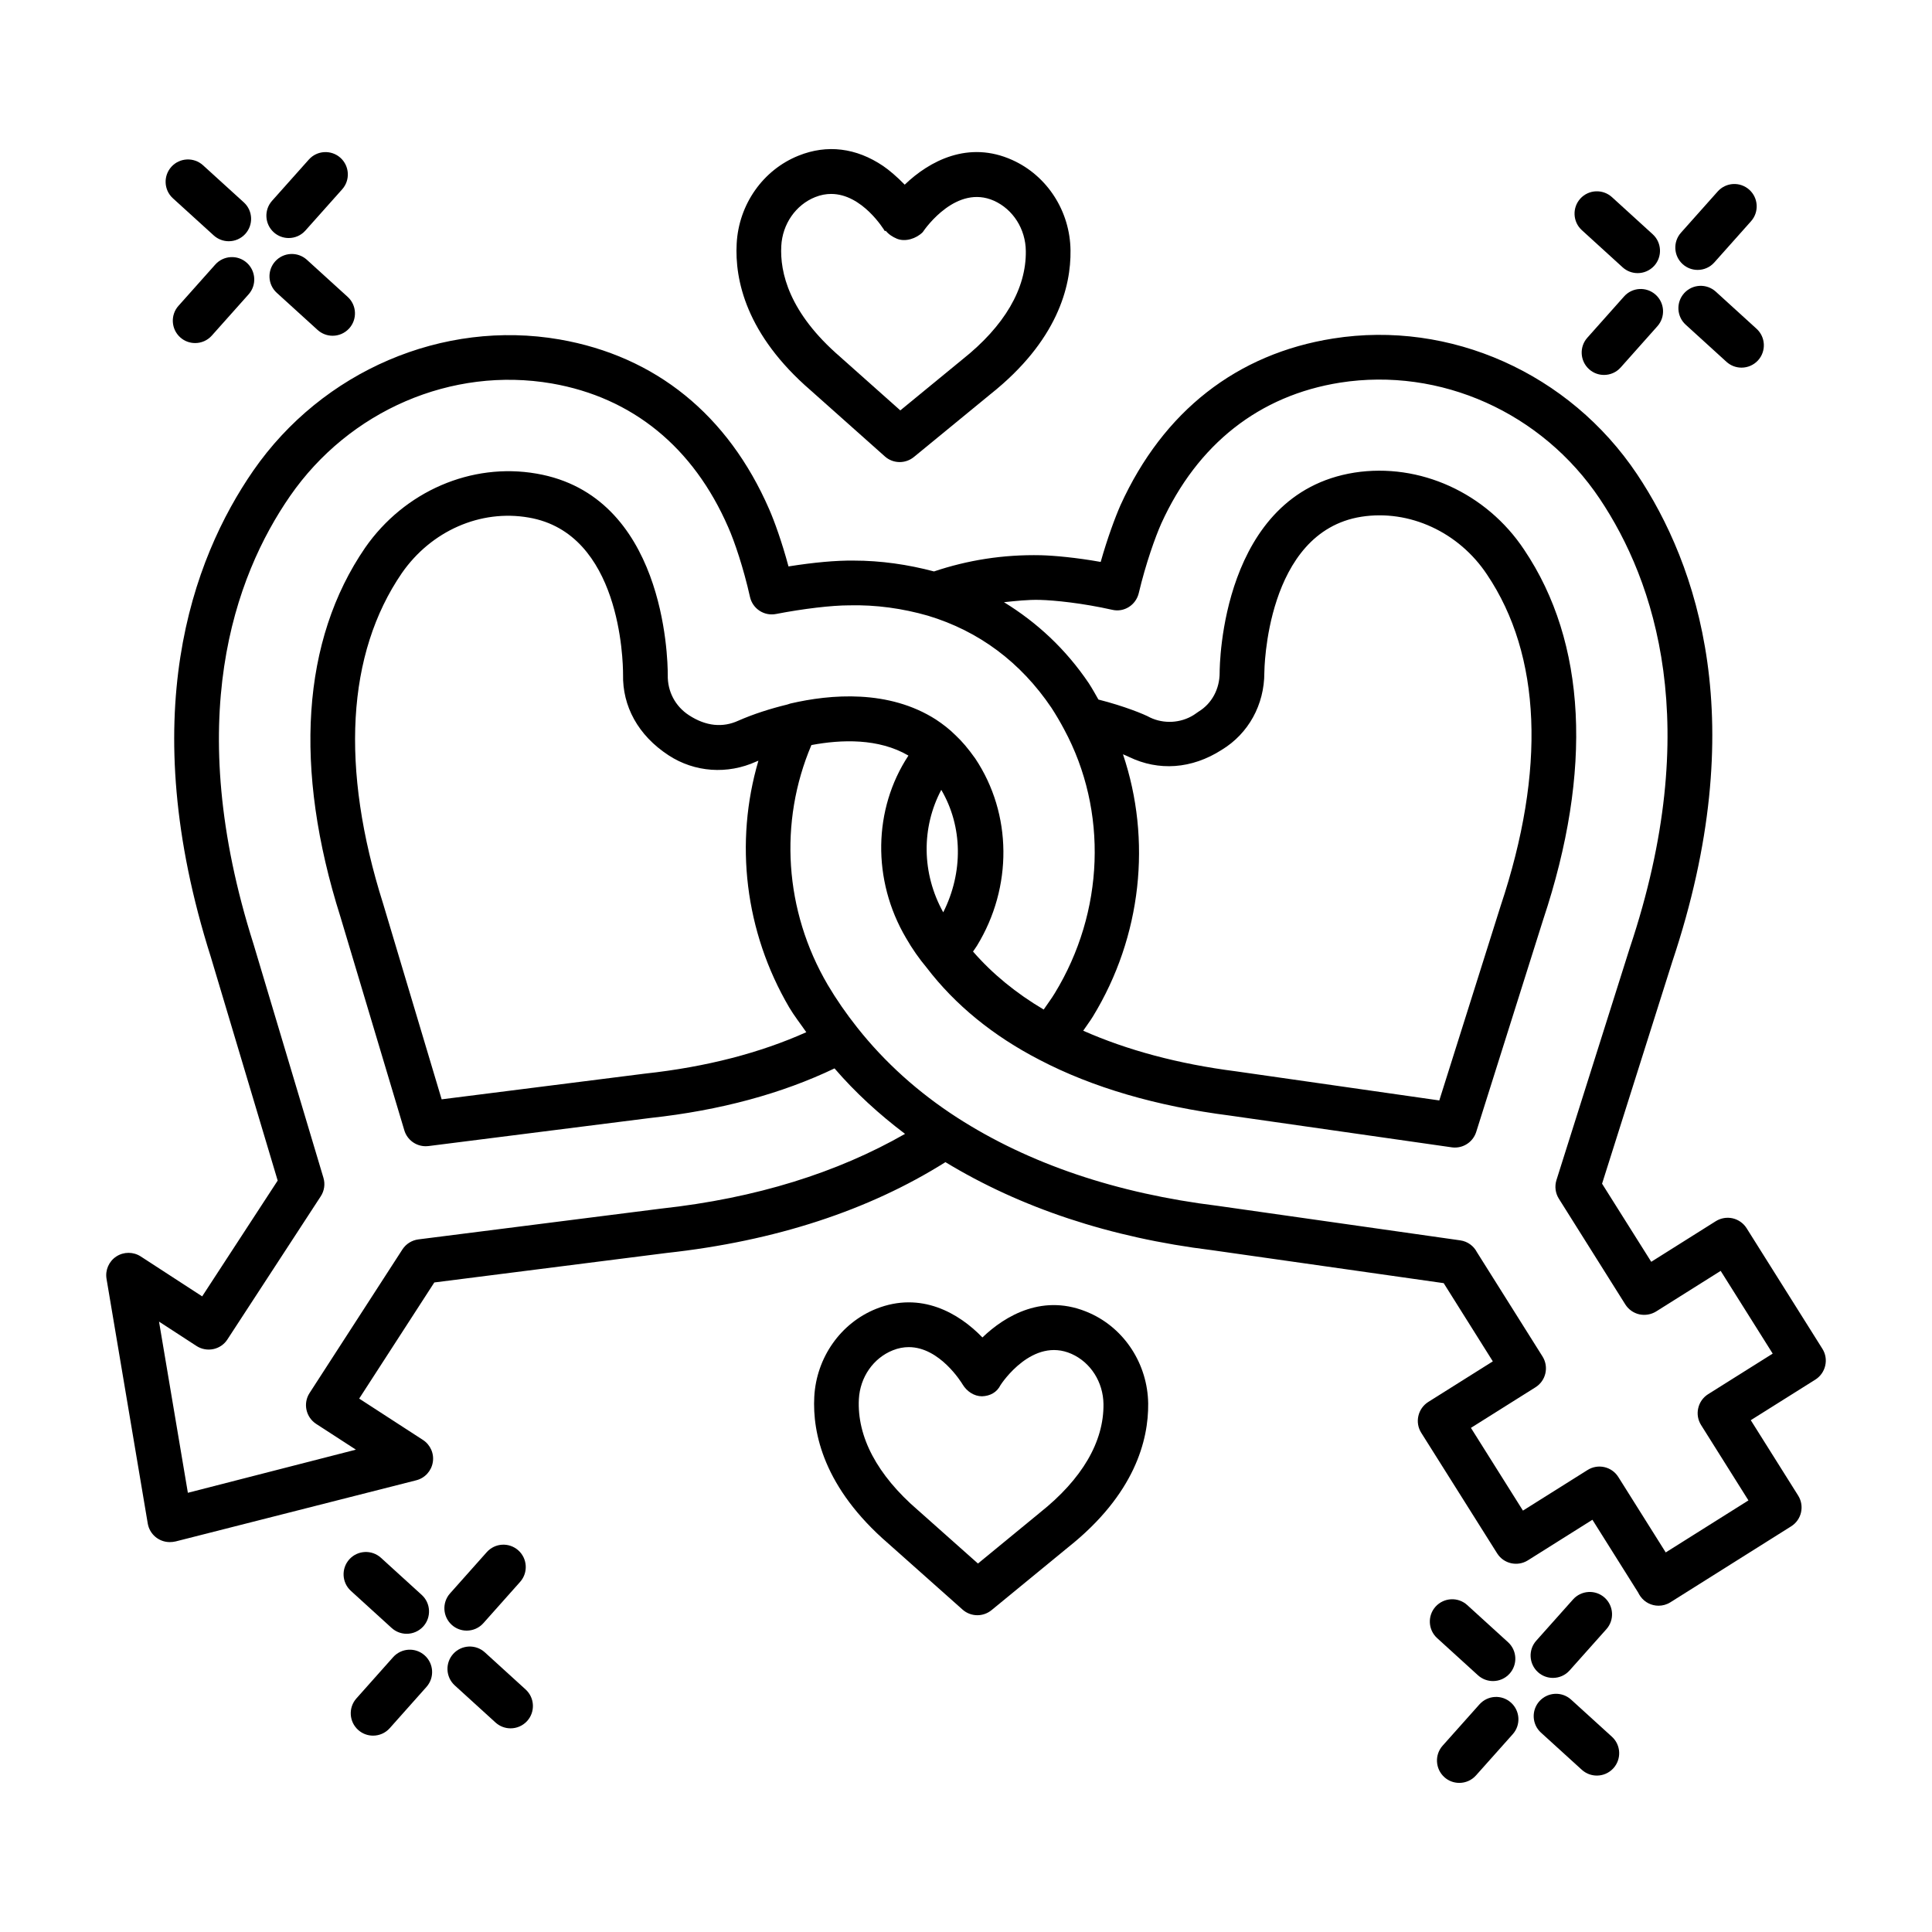
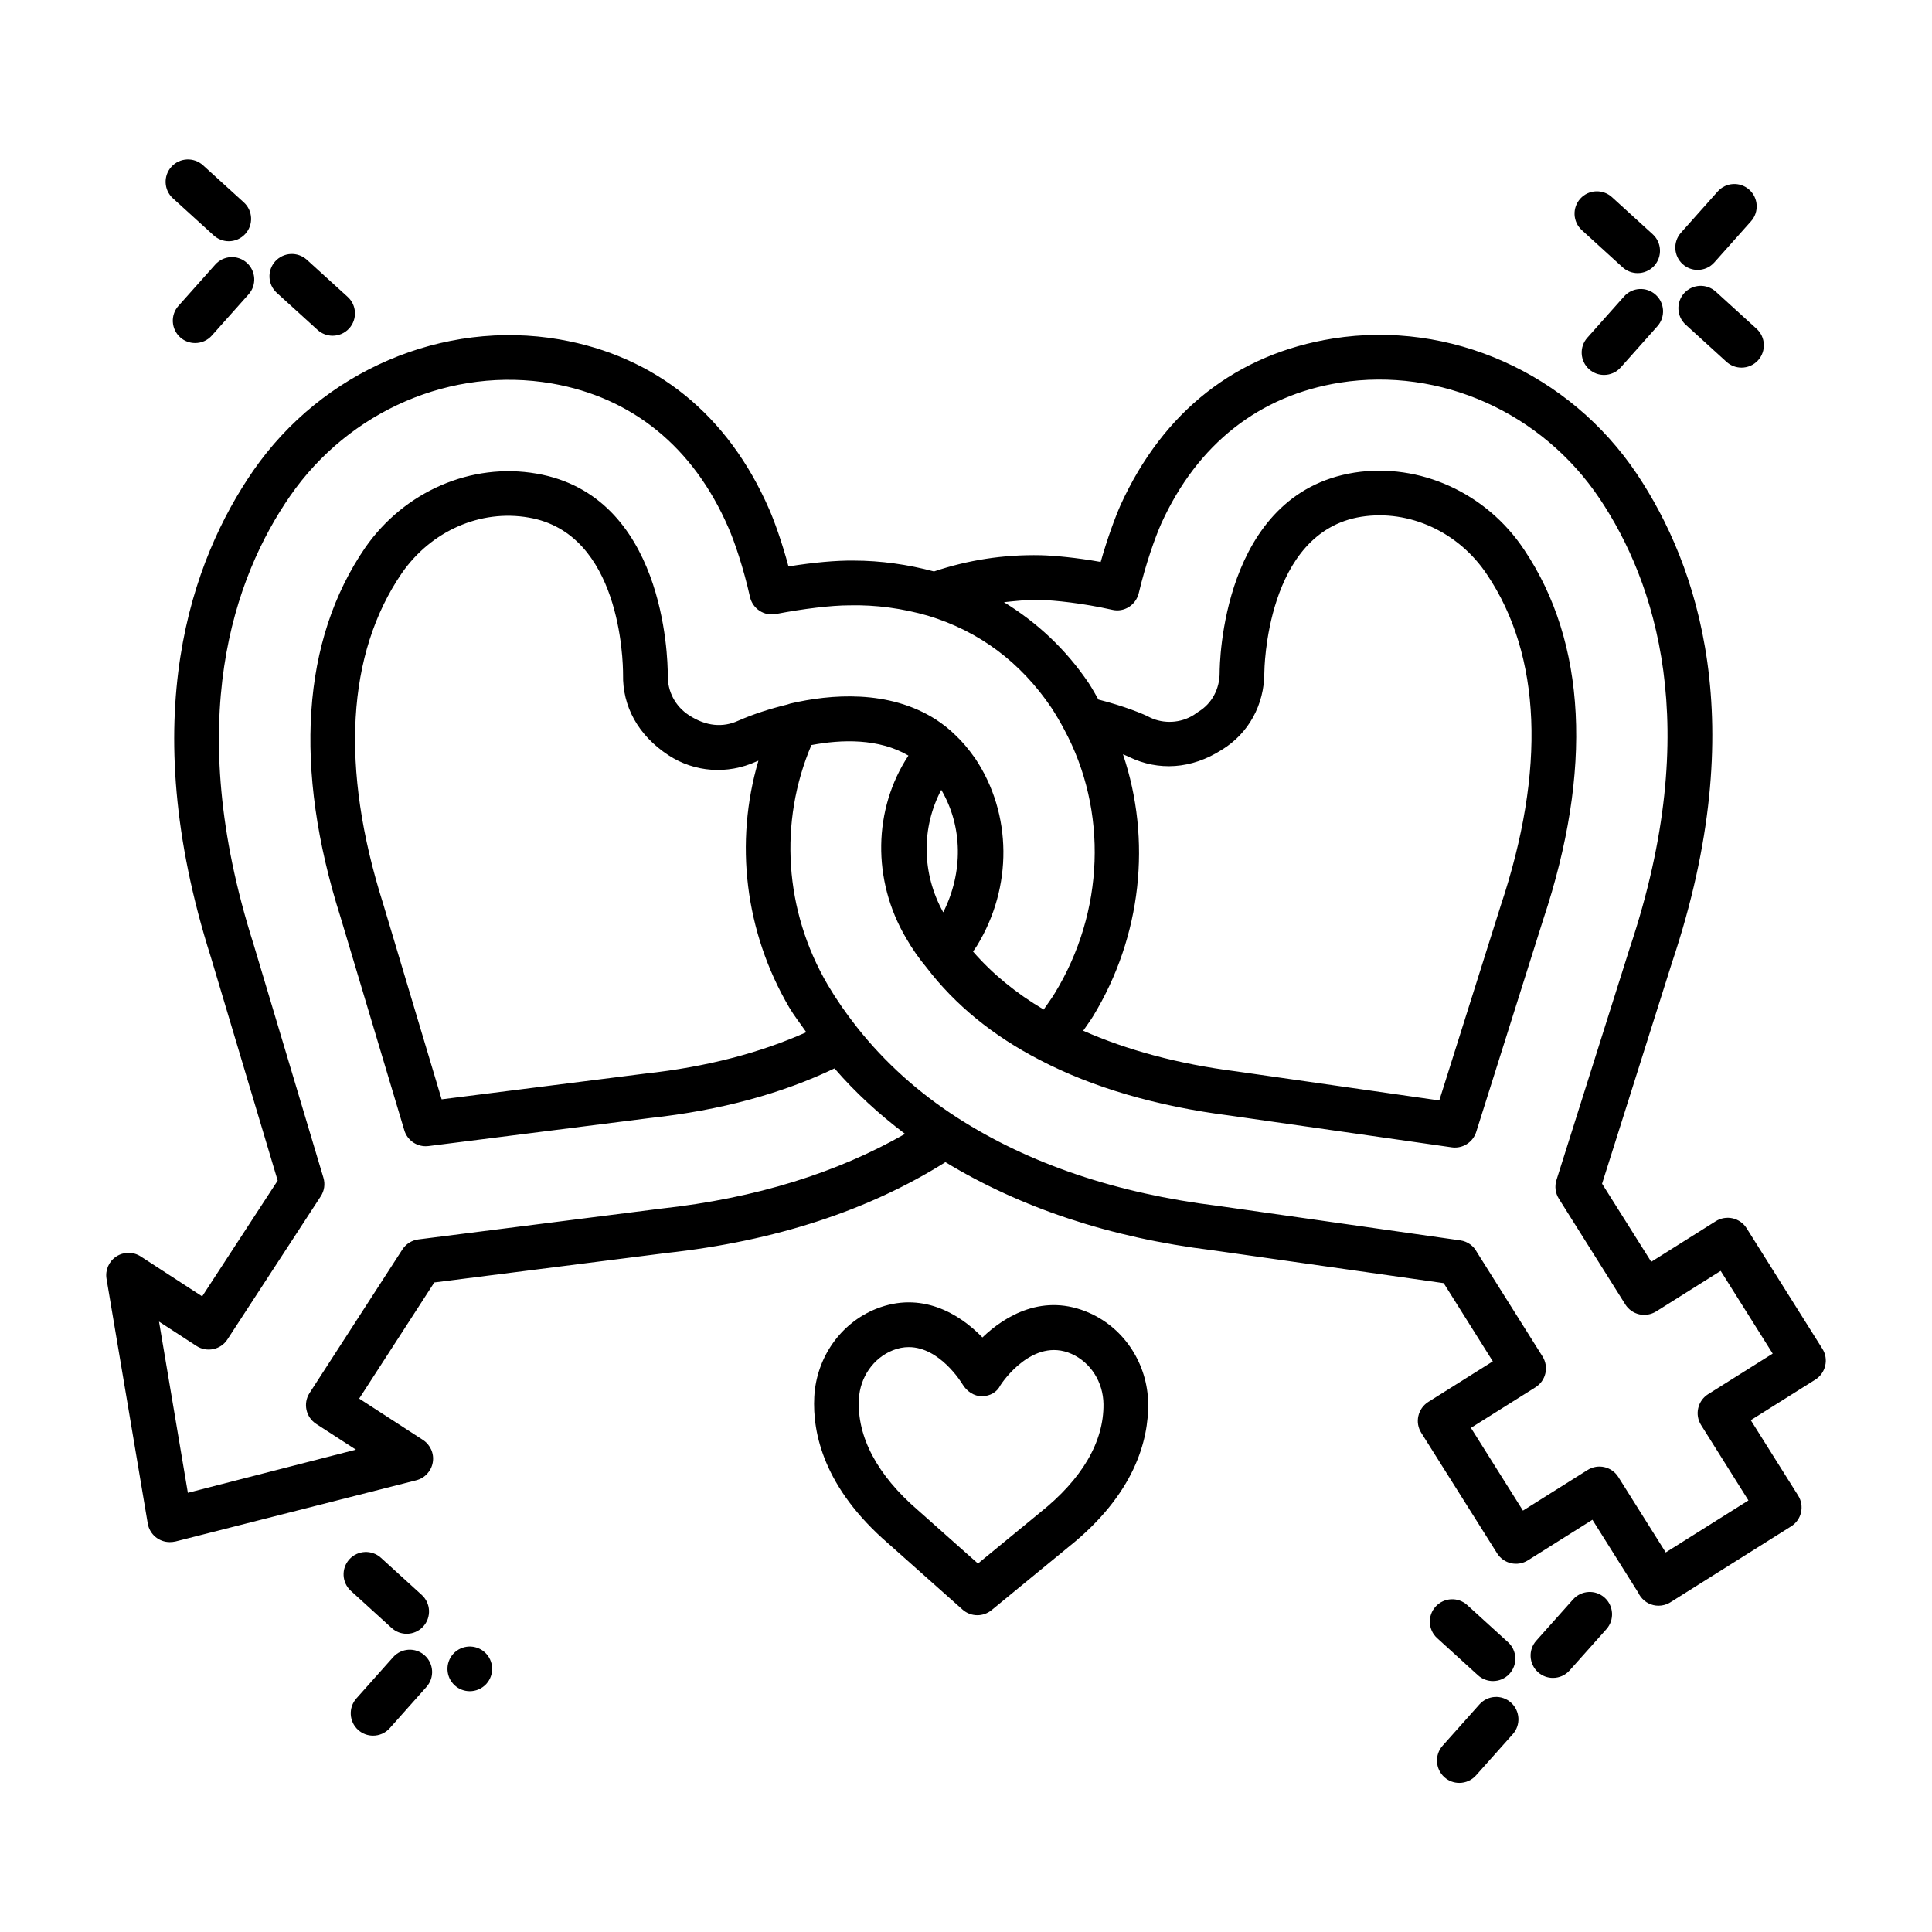
<svg xmlns="http://www.w3.org/2000/svg" fill="#000000" width="800px" height="800px" version="1.1" viewBox="144 144 512 512">
  <g>
-     <path d="m560.35 594.41c-2.426-2.195-6.141-2.016-8.367 0.398-2.195 2.422-2.023 6.164 0.391 8.359l10.82 9.84c1.141 1.031 2.57 1.539 3.988 1.539 1.605 0 3.207-0.652 4.379-1.938 2.195-2.422 2.023-6.164-0.391-8.359z" />
    <path d="m535.67 587.96c1.141 1.031 2.57 1.539 3.988 1.539 1.605 0 3.207-0.652 4.379-1.938 2.195-2.414 2.023-6.156-0.391-8.359l-10.82-9.848c-2.426-2.203-6.156-2.008-8.367 0.398-2.195 2.414-2.023 6.156 0.391 8.359z" />
    <path d="m536.06 595.69-9.754 10.938c-2.168 2.434-1.949 6.176 0.477 8.352 1.125 1.012 2.543 1.504 3.945 1.504 1.633 0 3.25-0.664 4.422-1.98l9.754-10.938c2.168-2.434 1.949-6.176-0.477-8.352-2.441-2.195-6.184-1.973-8.367 0.477z" />
    <path d="m555.54 588.66c1.633 0 3.25-0.664 4.422-1.98l9.754-10.938c2.168-2.434 1.949-6.176-0.477-8.352-2.441-2.188-6.184-1.957-8.367 0.477l-9.754 10.938c-2.168 2.434-1.949 6.176 0.477 8.352 1.129 1.012 2.547 1.504 3.945 1.504z" />
    <path d="m225.32 212.84c-2.426-2.188-6.156-2.016-8.367 0.398-2.195 2.422-2.023 6.164 0.391 8.359l10.82 9.84c1.141 1.031 2.57 1.539 3.988 1.539 1.605 0 3.207-0.652 4.379-1.938 2.195-2.422 2.023-6.164-0.391-8.359z" />
    <path d="m200.64 206.39c1.141 1.031 2.57 1.539 3.988 1.539 1.605 0 3.207-0.652 4.379-1.938 2.195-2.422 2.023-6.164-0.391-8.359l-10.82-9.84c-2.426-2.195-6.168-2.016-8.367 0.398-2.195 2.422-2.023 6.164 0.391 8.359z" />
    <path d="m201.04 214.12-9.75 10.938c-2.168 2.434-1.949 6.176 0.477 8.352 1.125 1.012 2.543 1.504 3.945 1.504 1.633 0 3.25-0.664 4.422-1.98l9.754-10.938c2.168-2.434 1.949-6.176-0.477-8.352-2.43-2.195-6.203-1.965-8.371 0.477z" />
-     <path d="m220.51 207.08c1.633 0 3.25-0.664 4.422-1.98l9.754-10.938c2.168-2.434 1.949-6.176-0.477-8.352-2.441-2.18-6.199-1.965-8.367 0.477l-9.754 10.938c-2.168 2.434-1.949 6.176 0.477 8.352 1.129 1.012 2.547 1.504 3.945 1.504z" />
    <path d="m598.7 221.29c-2.414-2.195-6.156-2.031-8.367 0.391-2.195 2.422-2.023 6.164 0.391 8.367l10.809 9.84c1.141 1.031 2.559 1.539 3.988 1.539 1.605 0 3.207-0.652 4.379-1.93 2.195-2.422 2.023-6.164-0.391-8.367z" />
    <path d="m574.01 214.84c1.141 1.031 2.559 1.539 3.988 1.539 1.605 0 3.207-0.652 4.379-1.93 2.195-2.422 2.023-6.164-0.391-8.367l-10.809-9.848c-2.426-2.188-6.156-2.023-8.367 0.391-2.195 2.422-2.023 6.164 0.391 8.367z" />
    <path d="m574.39 222.57-9.738 10.938c-2.168 2.441-1.949 6.184 0.492 8.359 1.125 1.004 2.527 1.496 3.93 1.496 1.633 0 3.25-0.664 4.422-1.98l9.738-10.938c2.168-2.441 1.949-6.184-0.492-8.359-2.441-2.176-6.184-1.965-8.352 0.484z" />
    <path d="m593.89 215.53c1.633 0 3.25-0.664 4.422-1.98l9.738-10.93c2.168-2.441 1.949-6.184-0.492-8.359-2.441-2.168-6.168-1.965-8.352 0.484l-9.738 10.93c-2.168 2.441-1.949 6.184 0.492 8.359 1.129 1.004 2.527 1.496 3.93 1.496z" />
-     <path d="m272.49 581.89c-2.414-2.195-6.156-2.031-8.367 0.391-2.195 2.422-2.023 6.164 0.391 8.367l10.809 9.84c1.141 1.031 2.559 1.539 3.988 1.539 1.605 0 3.207-0.652 4.379-1.93 2.195-2.422 2.023-6.164-0.391-8.367z" />
+     <path d="m272.49 581.89c-2.414-2.195-6.156-2.031-8.367 0.391-2.195 2.422-2.023 6.164 0.391 8.367c1.141 1.031 2.559 1.539 3.988 1.539 1.605 0 3.207-0.652 4.379-1.93 2.195-2.422 2.023-6.164-0.391-8.367z" />
    <path d="m247.79 575.43c1.141 1.031 2.559 1.539 3.988 1.539 1.605 0 3.207-0.652 4.379-1.93 2.195-2.422 2.023-6.164-0.391-8.367l-10.809-9.84c-2.414-2.188-6.141-2.035-8.367 0.391-2.195 2.422-2.023 6.164 0.391 8.367z" />
    <path d="m248.18 583.17-9.738 10.938c-2.168 2.441-1.949 6.184 0.492 8.359 1.125 1.004 2.527 1.496 3.93 1.496 1.633 0 3.25-0.664 4.422-1.98l9.738-10.938c2.168-2.441 1.949-6.184-0.492-8.359-2.441-2.18-6.172-1.957-8.352 0.484z" />
-     <path d="m267.68 576.13c1.633 0 3.25-0.664 4.422-1.98l9.738-10.938c2.168-2.441 1.949-6.184-0.492-8.359-2.441-2.168-6.168-1.965-8.352 0.484l-9.738 10.938c-2.168 2.441-1.949 6.184 0.492 8.359 1.125 1.004 2.527 1.496 3.93 1.496z" />
-     <path d="m358.88 247.49 19.621 17.469c1.113 0.996 2.516 1.496 3.93 1.496 1.328 0 2.66-0.449 3.758-1.344l20.27-16.629c17.785-14.133 21.371-28.535 21.238-38.117-0.113-10.402-6.184-19.816-15.461-23.977-11.586-5.211-21.891 0.215-28.48 6.551-2.008-2.074-4.16-3.902-5.723-4.957-7.125-4.812-14.855-5.773-22.41-2.731-9.422 3.769-15.852 12.926-16.398 23.312-0.516 9.574 2.473 24.098 19.656 38.926zm1.141-51.25c1.473-0.594 2.891-0.844 4.234-0.844 8.223 0 13.973 9.398 14.246 9.863l0.215-0.121c0.738 0.926 1.805 1.641 2.992 2.133 2.227 0.902 5.129-0.043 6.82-1.742 0.895-1.328 9.047-12.688 18.871-8.336 5.07 2.277 8.395 7.5 8.453 13.32 0.145 9.961-5.648 19.887-16.832 28.766l-16.43 13.48-15.879-14.137c-0.016-0.023-0.043-0.035-0.059-0.059-13.582-11.711-15.98-22.426-15.605-29.367 0.301-5.809 3.828-10.898 8.973-12.957z" />
    <path d="m432.8 491.99c-12.211-5.484-22.469 0.707-28.449 6.449-6.215-6.449-16.285-12.305-28.145-7.594-9.422 3.769-15.863 12.926-16.414 23.32-0.504 9.586 2.5 24.113 19.652 38.918l19.637 17.469c1.113 0.996 2.527 1.496 3.93 1.496 1.328 0 2.66-0.449 3.758-1.344l20.258-16.625c17.773-14.117 21.355-28.523 21.254-38.133-0.148-10.41-6.219-19.82-15.48-23.957zm-13.219 52.883-16.414 13.48-15.895-14.137c-0.016-0.023-0.043-0.043-0.07-0.059-10.723-9.246-16.109-19.406-15.59-29.367 0.305-5.809 3.828-10.887 8.988-12.945 1.473-0.594 2.891-0.844 4.234-0.844 8.223 0 13.988 9.414 14.262 9.875 1.113 1.852 3.035 3.148 5.144 3.156 2.168-0.078 3.945-1.039 4.914-2.977 0.332-0.527 8.512-12.852 18.828-8.258 5.07 2.262 8.379 7.484 8.453 13.301 0.121 9.977-5.688 19.902-16.855 28.773z" />
    <path d="m626.95 501.44-20.082-31.953c-0.84-1.328-2.168-2.269-3.699-2.621-1.547-0.34-3.137-0.066-4.465 0.758l-17.109 10.766-13.031-20.699 18.582-58.758c21.27-63.512 6.66-105.36-9.336-129.3-17.902-26.723-49.488-40.84-80.508-35.926-25.547 4.039-45.023 19.281-56.352 44.148-1.402 3.191-3.453 8.684-5.258 15.062-6.531-1.164-12.355-1.684-15.836-1.777-10.066-0.215-19.465 1.32-28.336 4.297-6.941-1.84-14.102-2.875-21.297-2.875-4.594-0.059-10.547 0.477-17.266 1.547-1.777-6.598-3.769-12.078-5.113-15.145-10.895-25.004-30.098-40.574-55.57-45.008-30.906-5.34-62.824 8.336-81.145 34.758-16.312 23.602-31.512 65.156-11.242 128.96l17.699 59.191-20.012 30.684-16.285-10.582c-1.965-1.27-4.508-1.27-6.473 0.016s-2.977 3.621-2.586 5.93l10.922 64.824c0.477 2.848 2.945 4.934 5.836 4.934 0.492 0 1.098-0.059 1.574-0.18l63.75-16.203c2.281-0.578 4-2.457 4.379-4.773 0.391-2.32-0.652-4.644-2.617-5.922l-16.891-10.953 19.91-30.777 61.496-7.809c28.973-3.16 53.73-11.355 73.957-24.074 19.867 12.062 43.57 20.008 70.664 23.332l61.379 8.734 13.02 20.727-17.109 10.758c-1.328 0.84-2.269 2.168-2.617 3.699-0.359 1.531-0.086 3.137 0.75 4.465l20.129 31.977c1.75 2.762 5.391 3.555 8.133 1.836l17.109-10.758 12.121 19.289c0.172 0.359 0.375 0.715 0.621 1.047 1.141 1.59 2.949 2.441 4.781 2.441 1.082 0 2.18-0.297 3.148-0.91l31.988-20.121c2.773-1.734 3.598-5.391 1.863-8.156l-12.555-19.977 17.109-10.75c1.328-0.84 2.269-2.168 2.617-3.699 0.363-1.539 0.09-3.144-0.75-4.473zm-307.75-37.148-64.34 8.164c-1.719 0.223-3.266 1.191-4.219 2.66l-24.605 38.051c-1.777 2.746-0.98 6.402 1.75 8.18l10.531 6.828-44.531 11.43-7.644-45.363 9.941 6.461c2.719 1.754 6.402 1.02 8.18-1.734l24.738-37.934c0.953-1.453 1.215-3.258 0.707-4.926l-18.523-61.914c-18.84-59.32-5.129-97.312 9.68-118.73 15.691-22.664 42.855-34.418 69.398-29.836 21.34 3.719 37.496 16.891 46.727 38.102 1.648 3.699 4.059 10.836 5.766 18.473 0.707 3.106 3.727 5.129 6.906 4.508 7.168-1.387 14.723-2.289 19.359-2.289 7.137-0.18 14.203 0.824 20.895 2.746 13.523 4.074 24.578 12.332 32.742 24.426 1.227 1.898 2.34 3.793 3.367 5.731 11.617 21.566 10.664 48.34-2.516 69.91-0.82 1.375-1.945 2.856-2.922 4.305-7.301-4.32-13.562-9.434-18.73-15.371 0.332-0.52 0.742-1.023 1.047-1.539 9.48-15.496 9.348-34.914-0.449-49.609-1.883-2.656-3.535-4.586-5.172-6.113-0.008-0.008-0.012-0.02-0.016-0.027-0.012-0.012-0.023-0.012-0.035-0.023-1.598-1.602-3.34-2.938-5.184-4.16-12.512-8.02-27.914-6.742-38.605-4.254-0.168 0.039-0.32 0.121-0.488 0.16-0.098 0.031-0.188 0.059-0.285 0.094-4.5 1.094-9.004 2.523-13.082 4.324-3.988 1.805-8.438 1.516-13.031-1.496-3.598-2.348-5.691-6.277-5.594-10.648 0-4.856-0.984-47.566-34.793-53.367-17.223-2.992-34.996 4.668-45.414 19.652-16.789 24.484-19.043 58.352-6.531 97.84l16.922 56.539c0.75 2.527 3.078 4.219 5.664 4.219 0.246 0 0.492-0.016 0.738-0.043l58.719-7.434c18.703-2.023 35.031-6.519 48.887-13.148 5.504 6.402 11.797 12.145 18.688 17.352-17.91 10.25-39.426 17.051-64.641 19.805zm122.4-120.4c0.84 0.348 1.465 0.629 1.73 0.766 7.656 3.656 16.398 3.223 24.477-1.965 7.051-4.293 11.258-11.922 11.258-20.426 0-0.375 0.289-37.301 25.703-41.324 12.715-1.988 25.836 4.047 33.32 15.336 14.375 21.391 15.633 51.734 3.582 87.836l-16.242 51.512-53.82-7.707c-15.445-1.969-28.957-5.648-40.543-10.77 0.836-1.27 1.863-2.598 2.586-3.801 12.941-21.215 15.594-46.801 7.949-69.457zm-47.633 41.883c-5.758-10.379-5.789-22.488-0.52-32.457 5.707 9.727 5.84 21.891 0.52 32.457zm-40.812 25.211c1.316 2.223 3.008 4.367 4.523 6.559-12.148 5.441-26.395 9.203-42.785 10.977l-53.852 6.812-15.504-51.824c-11.402-35.977-9.664-66.293 4.957-87.633 7.758-11.168 20.809-16.965 33.652-14.715 24.273 4.168 24.969 37.879 24.969 41.578-0.172 8.367 3.93 16.098 12.051 21.414 6.922 4.531 15.633 5.137 23.262 1.66 0.176-0.078 0.379-0.137 0.559-0.215-6.363 21.613-3.633 45.258 8.168 65.387zm243.51 102.49c-1.328 0.84-2.269 2.168-2.617 3.699-0.359 1.531-0.086 3.137 0.75 4.465l12.555 19.984-21.918 13.785-12.555-19.977c-1.75-2.789-5.402-3.606-8.164-1.863l-17.121 10.758-13.785-21.926 17.109-10.758c2.773-1.742 3.598-5.394 1.863-8.164l-17.383-27.641c-0.852-1.648-2.473-2.856-4.406-3.129l-64.227-9.141c-26.859-3.293-50.094-11.156-69.051-23.355-10.316-6.641-19.246-14.68-26.543-23.906-2.934-3.691-5.562-7.508-7.816-11.32-11.516-19.641-12.996-43.152-4.324-63.539 7.934-1.492 17.816-1.84 25.711 2.789-9.348 14.176-9.664 33.004-0.652 48.32 1.617 2.824 3.496 5.512 5.461 7.852 7.543 9.875 17.629 18.113 29.938 24.461 14 7.316 31.023 12.297 50.527 14.781l58.707 8.402c0.289 0.043 0.562 0.059 0.84 0.059 2.559 0 4.856-1.648 5.648-4.141l17.73-56.207c13.207-39.617 11.473-73.531-5.012-98.059-10-15.09-27.727-23.133-44.98-20.461-35.312 5.598-35.73 51.086-35.73 53.02 0 4.336-2.082 8.184-5.562 10.309-0.027 0.023-1.258 0.875-1.285 0.887-3.512 2.219-7.988 2.406-11.586 0.688-1.512-0.848-6.875-3.035-13.695-4.762-0.812-1.422-1.582-2.828-2.547-4.32-6.141-9.098-13.762-16.125-22.484-21.48 3.133-0.32 6.258-0.688 9.496-0.609 3.914 0.102 11.27 0.844 19.16 2.617 3.191 0.773 6.312-1.266 7.066-4.406 1.863-7.875 4.394-14.91 5.981-18.48 9.566-21.016 25.965-33.918 47.391-37.309 26.559-4.148 53.488 7.918 68.82 30.82 14.52 21.723 27.684 60 7.918 119.05l-19.418 61.465c-0.52 1.66-0.289 3.461 0.637 4.934l17.613 28.023c0.84 1.328 2.168 2.269 3.699 2.621 1.562 0.332 3.137 0.059 4.465-0.758l17.109-10.758 13.785 21.926z" />
  </g>
</svg>